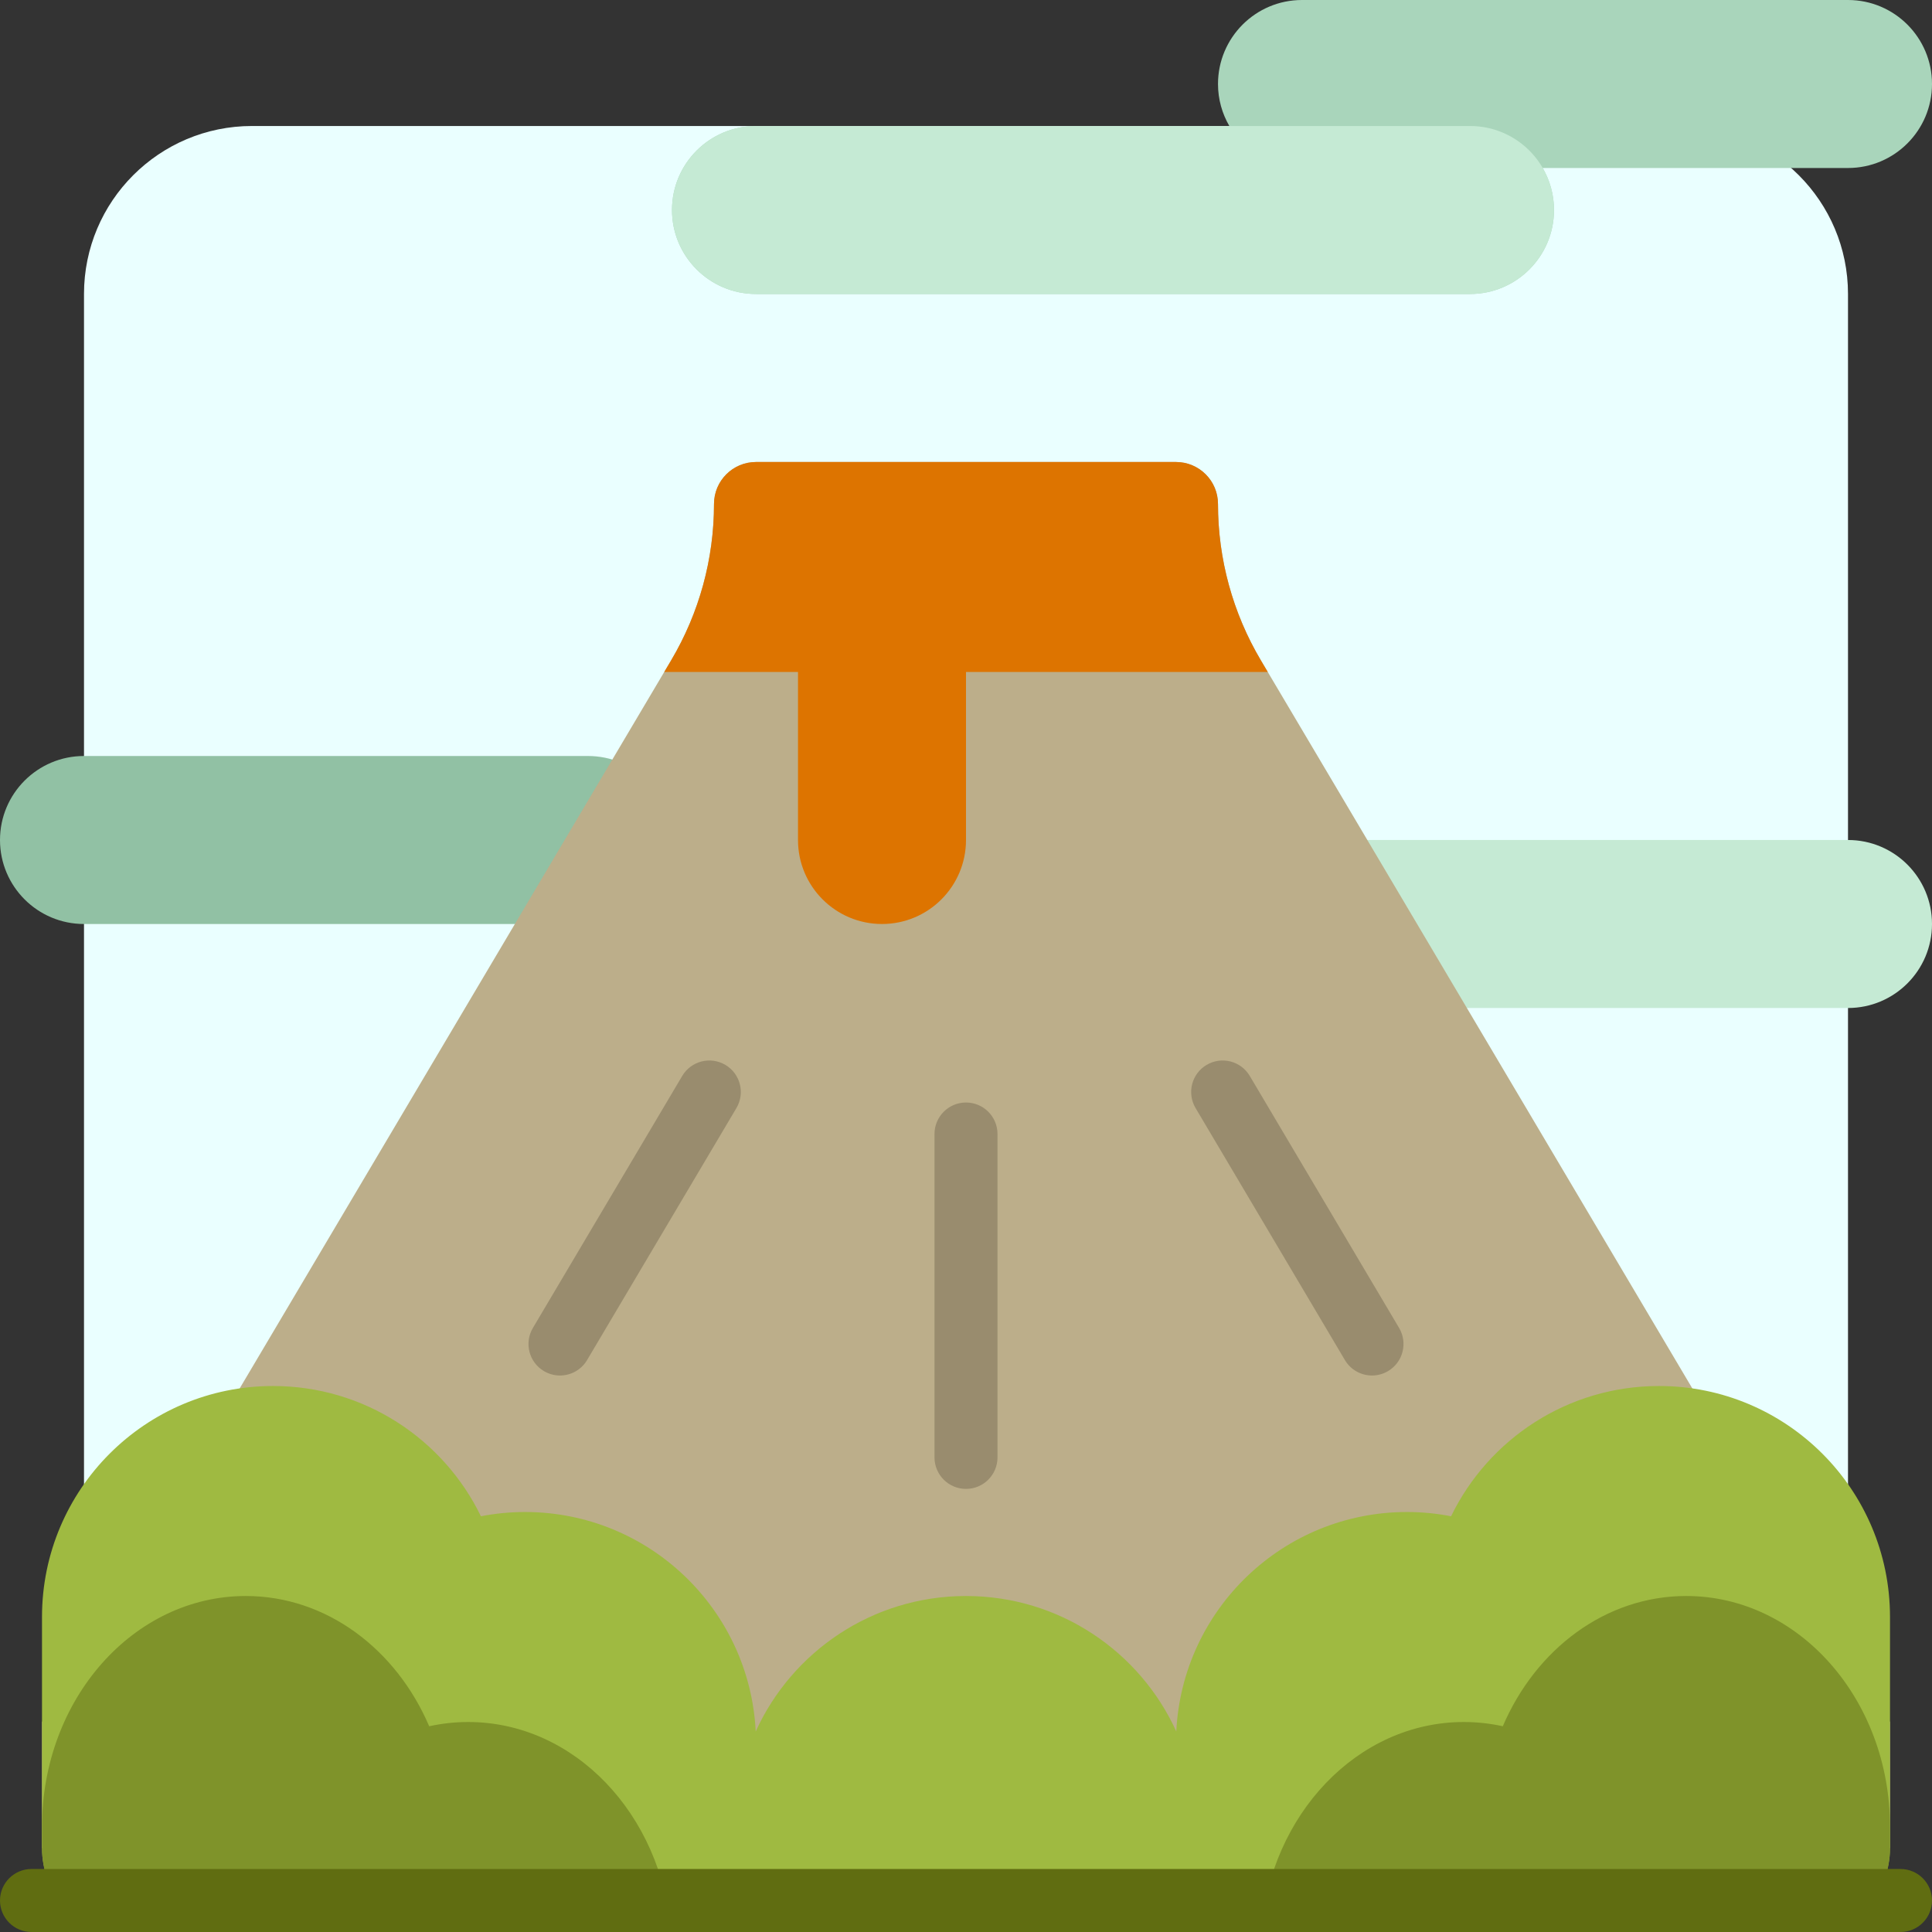
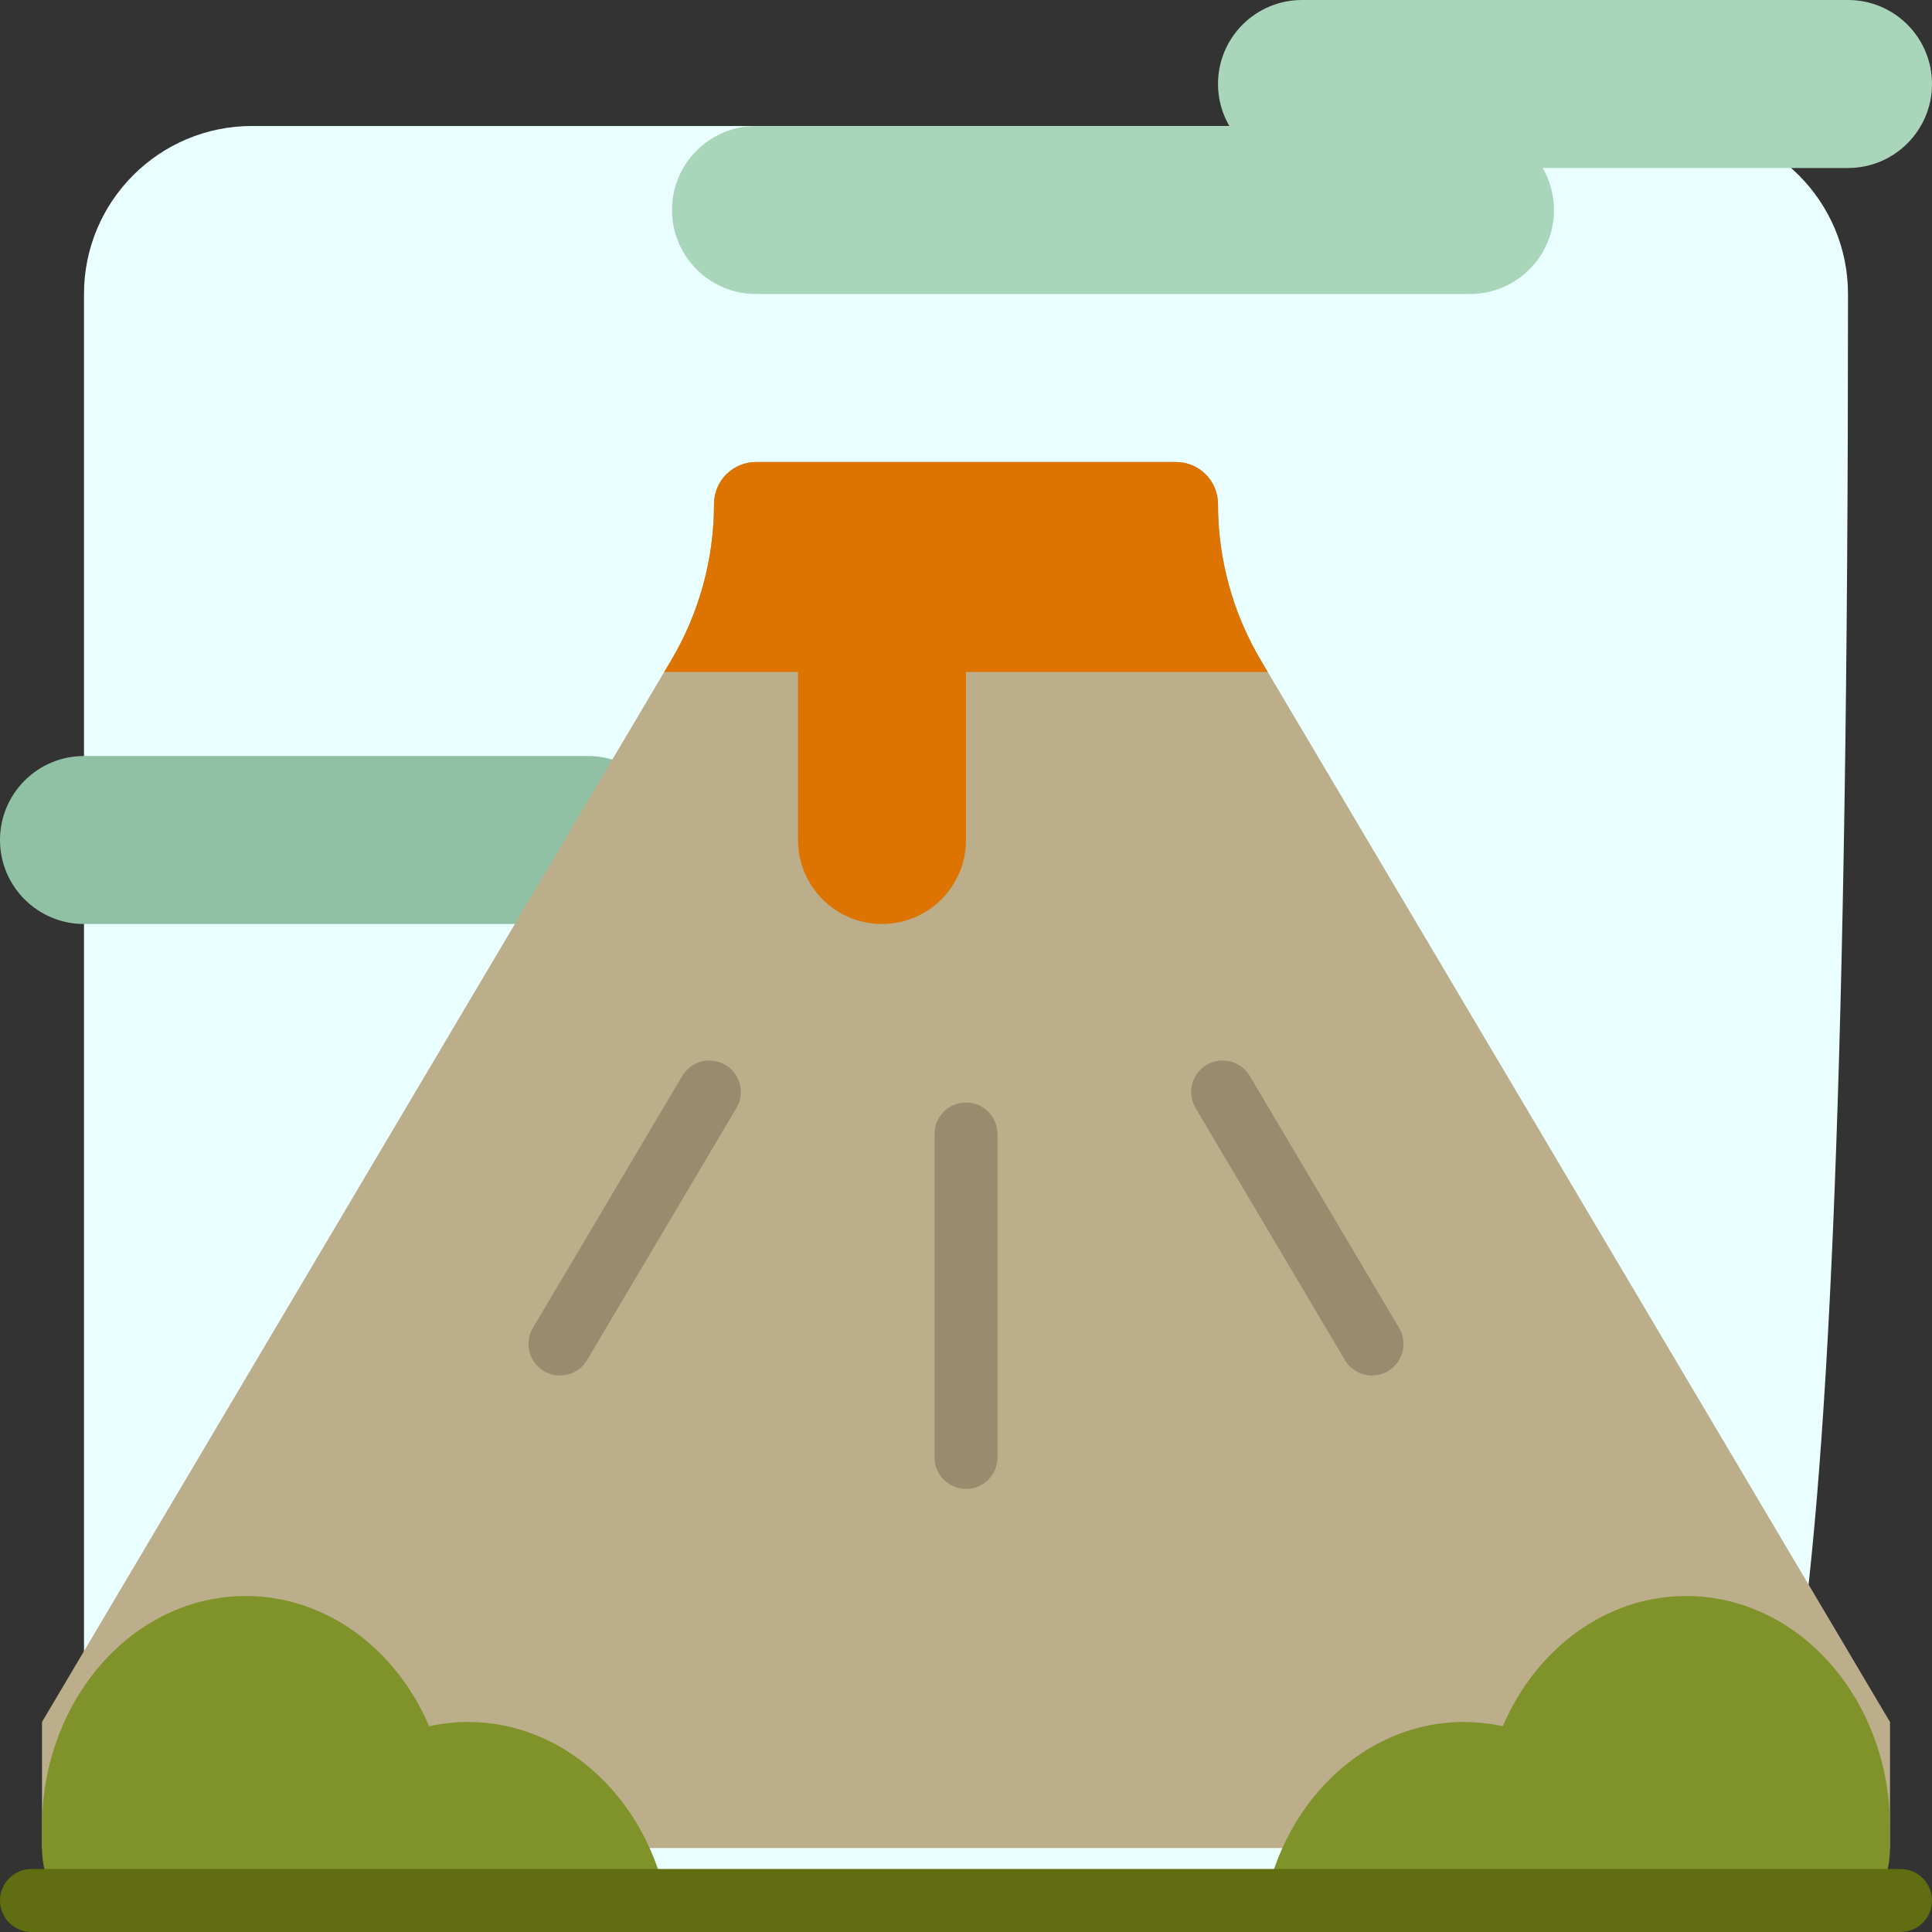
<svg xmlns="http://www.w3.org/2000/svg" version="1.1" id="Layer_1" x="0px" y="0px" viewBox="0 0 512 512" style="enable-background:new 0 0 512 512;" xml:space="preserve">
  <rect x="0" y="0" width="512" height="512" fill="#333333" stroke="none" />
-   <path style="fill:#EAFFFF;" d="M445.217,500.87H66.783c-24.588,0-44.522-19.933-44.522-44.522V77.913  c0-24.588,19.933-44.522,44.522-44.522h378.435c24.588,0,44.522,19.933,44.522,44.522v378.435  C489.739,480.936,469.806,500.87,445.217,500.87z" />
+   <path style="fill:#EAFFFF;" d="M445.217,500.87H66.783c-24.588,0-44.522-19.933-44.522-44.522V77.913  c0-24.588,19.933-44.522,44.522-44.522h378.435c24.588,0,44.522,19.933,44.522,44.522C489.739,480.936,469.806,500.87,445.217,500.87z" />
  <path style="fill:#91C1A4;" d="M155.826,244.87H22.261C9.966,244.87,0,234.903,0,222.609l0,0c0-12.295,9.966-22.261,22.261-22.261  h133.565c12.295,0,22.261,9.966,22.261,22.261l0,0C178.087,234.903,168.121,244.87,155.826,244.87z" />
  <path style="fill:#A9D5BB;" d="M512,22.261L512,22.261c0,12.295-9.966,22.261-22.261,22.261h-80.915  c1.898,3.277,3.002,7.071,3.002,11.13l0,0c0,12.295-9.966,22.261-22.261,22.261H200.348c-12.295,0-22.261-9.966-22.261-22.261l0,0  c0-12.295,9.966-22.261,22.261-22.261h125.437c-1.898-3.277-3.002-7.071-3.002-11.13l0,0C322.783,9.966,332.749,0,345.043,0h144.696  C502.034,0,512,9.966,512,22.261z" />
-   <path style="fill:#C5EAD4;" d="M512,244.87L512,244.87c0,12.295-9.966,22.261-22.261,22.261H356.174  c-12.295,0-22.261-9.966-22.261-22.261l0,0c0-12.295,9.966-22.261,22.261-22.261h133.565C502.034,222.609,512,232.575,512,244.87z   M411.826,55.652L411.826,55.652c0-12.295-9.966-22.261-22.261-22.261H200.348c-12.295,0-22.261,9.966-22.261,22.261l0,0  c0,12.295,9.966,22.261,22.261,22.261h189.217C401.86,77.913,411.826,67.947,411.826,55.652z" />
  <path style="fill:#BCAE8A;" d="M500.87,456.348v33.391H11.13v-33.391l166.738-281.371c7.428-12.536,11.349-26.84,11.349-41.412  c0-6.147,4.983-11.13,11.13-11.13h111.304c6.147,0,11.13,4.983,11.13,11.13c0,14.572,3.92,28.876,11.349,41.412L500.87,456.348z" />
  <path style="fill:#DD7400;" d="M256,178.087v44.522c0,12.295-9.966,22.261-22.261,22.261s-22.261-9.966-22.261-22.261v-44.522  h-35.453l1.843-3.11c7.428-12.536,11.349-26.84,11.349-41.412c0-6.147,4.983-11.13,11.13-11.13h111.304  c6.147,0,11.13,4.983,11.13,11.13c0,14.572,3.92,28.876,11.349,41.412l1.843,3.11H256z" />
  <path style="fill:#998C6E;" d="M367.85,363.355c-1.336,0.791-2.802,1.168-4.247,1.168c-2.853,0-5.631-1.461-7.189-4.093  l-39.575-66.783c-2.351-3.966-1.041-9.087,2.925-11.438c3.969-2.351,9.088-1.04,11.438,2.925l39.575,66.783  C373.126,355.884,371.816,361.004,367.85,363.355z M192.236,282.21c-3.967-2.351-9.087-1.04-11.438,2.925l-39.575,66.783  c-2.351,3.966-1.041,9.087,2.925,11.438c1.336,0.791,2.802,1.168,4.247,1.168c2.853,0,5.631-1.461,7.189-4.093l39.575-66.783  C197.513,289.682,196.202,284.561,192.236,282.21z M256,292.174c-4.61,0-8.348,3.738-8.348,8.348v85.704  c0,4.61,3.738,8.348,8.348,8.348s8.348-3.738,8.348-8.348v-85.704C264.348,295.911,260.61,292.174,256,292.174z" />
-   <path style="fill:#9FBA41;" d="M500.87,428.522v61.217c0,12.295-9.966,22.261-22.261,22.261h-44.522h-55.652h-61.217h-5.565H200.348  h-5.565h-61.217H77.913H33.391c-12.295,0-22.261-9.966-22.261-22.261v-61.217c0-33.81,27.408-61.217,61.217-61.217l0,0  c24.237,0,45.181,14.087,55.099,34.518c3.783-0.731,7.687-1.126,11.684-1.126l0,0c32.781,0,59.542,25.767,61.139,58.152  c9.636-21.167,30.956-35.891,55.73-35.891l0,0c24.774,0,46.094,14.724,55.73,35.891c1.597-32.385,28.358-58.152,61.139-58.152l0,0  c3.997,0,7.9,0.395,11.684,1.126c9.918-20.431,30.862-34.518,55.099-34.518l0,0C473.462,367.304,500.87,394.712,500.87,428.522z" />
  <path style="fill:#7F932A;" d="M177.824,512h-4.678H119.14H70.045H30.769c-10.847,0-19.639-9.966-19.639-22.261v-5.565  c0-33.81,24.179-61.217,54.005-61.217l0,0c21.382,0,39.858,14.087,48.608,34.518c3.338-0.731,6.781-1.126,10.307-1.126l0,0  C152.221,456.348,175.343,480.8,177.824,512z M446.865,422.957L446.865,422.957c-21.382,0-39.858,14.087-48.608,34.518  c-3.338-0.731-6.781-1.126-10.307-1.126l0,0c-28.17,0-51.292,24.452-53.774,55.652h4.678h54.006h49.095h39.277  c10.845,0,19.639-9.966,19.639-22.261v-5.565C500.87,450.364,476.691,422.957,446.865,422.957z" />
  <path style="fill:#606D11;" d="M512,503.652c0,4.61-3.738,8.348-8.348,8.348H8.348C3.738,512,0,508.262,0,503.652  s3.738-8.348,8.348-8.348h495.304C508.262,495.304,512,499.042,512,503.652z" />
  <g>
</g>
  <g>
</g>
  <g>
</g>
  <g>
</g>
  <g>
</g>
  <g>
</g>
  <g>
</g>
  <g>
</g>
  <g>
</g>
  <g>
</g>
  <g>
</g>
  <g>
</g>
  <g>
</g>
  <g>
</g>
  <g>
</g>
</svg>